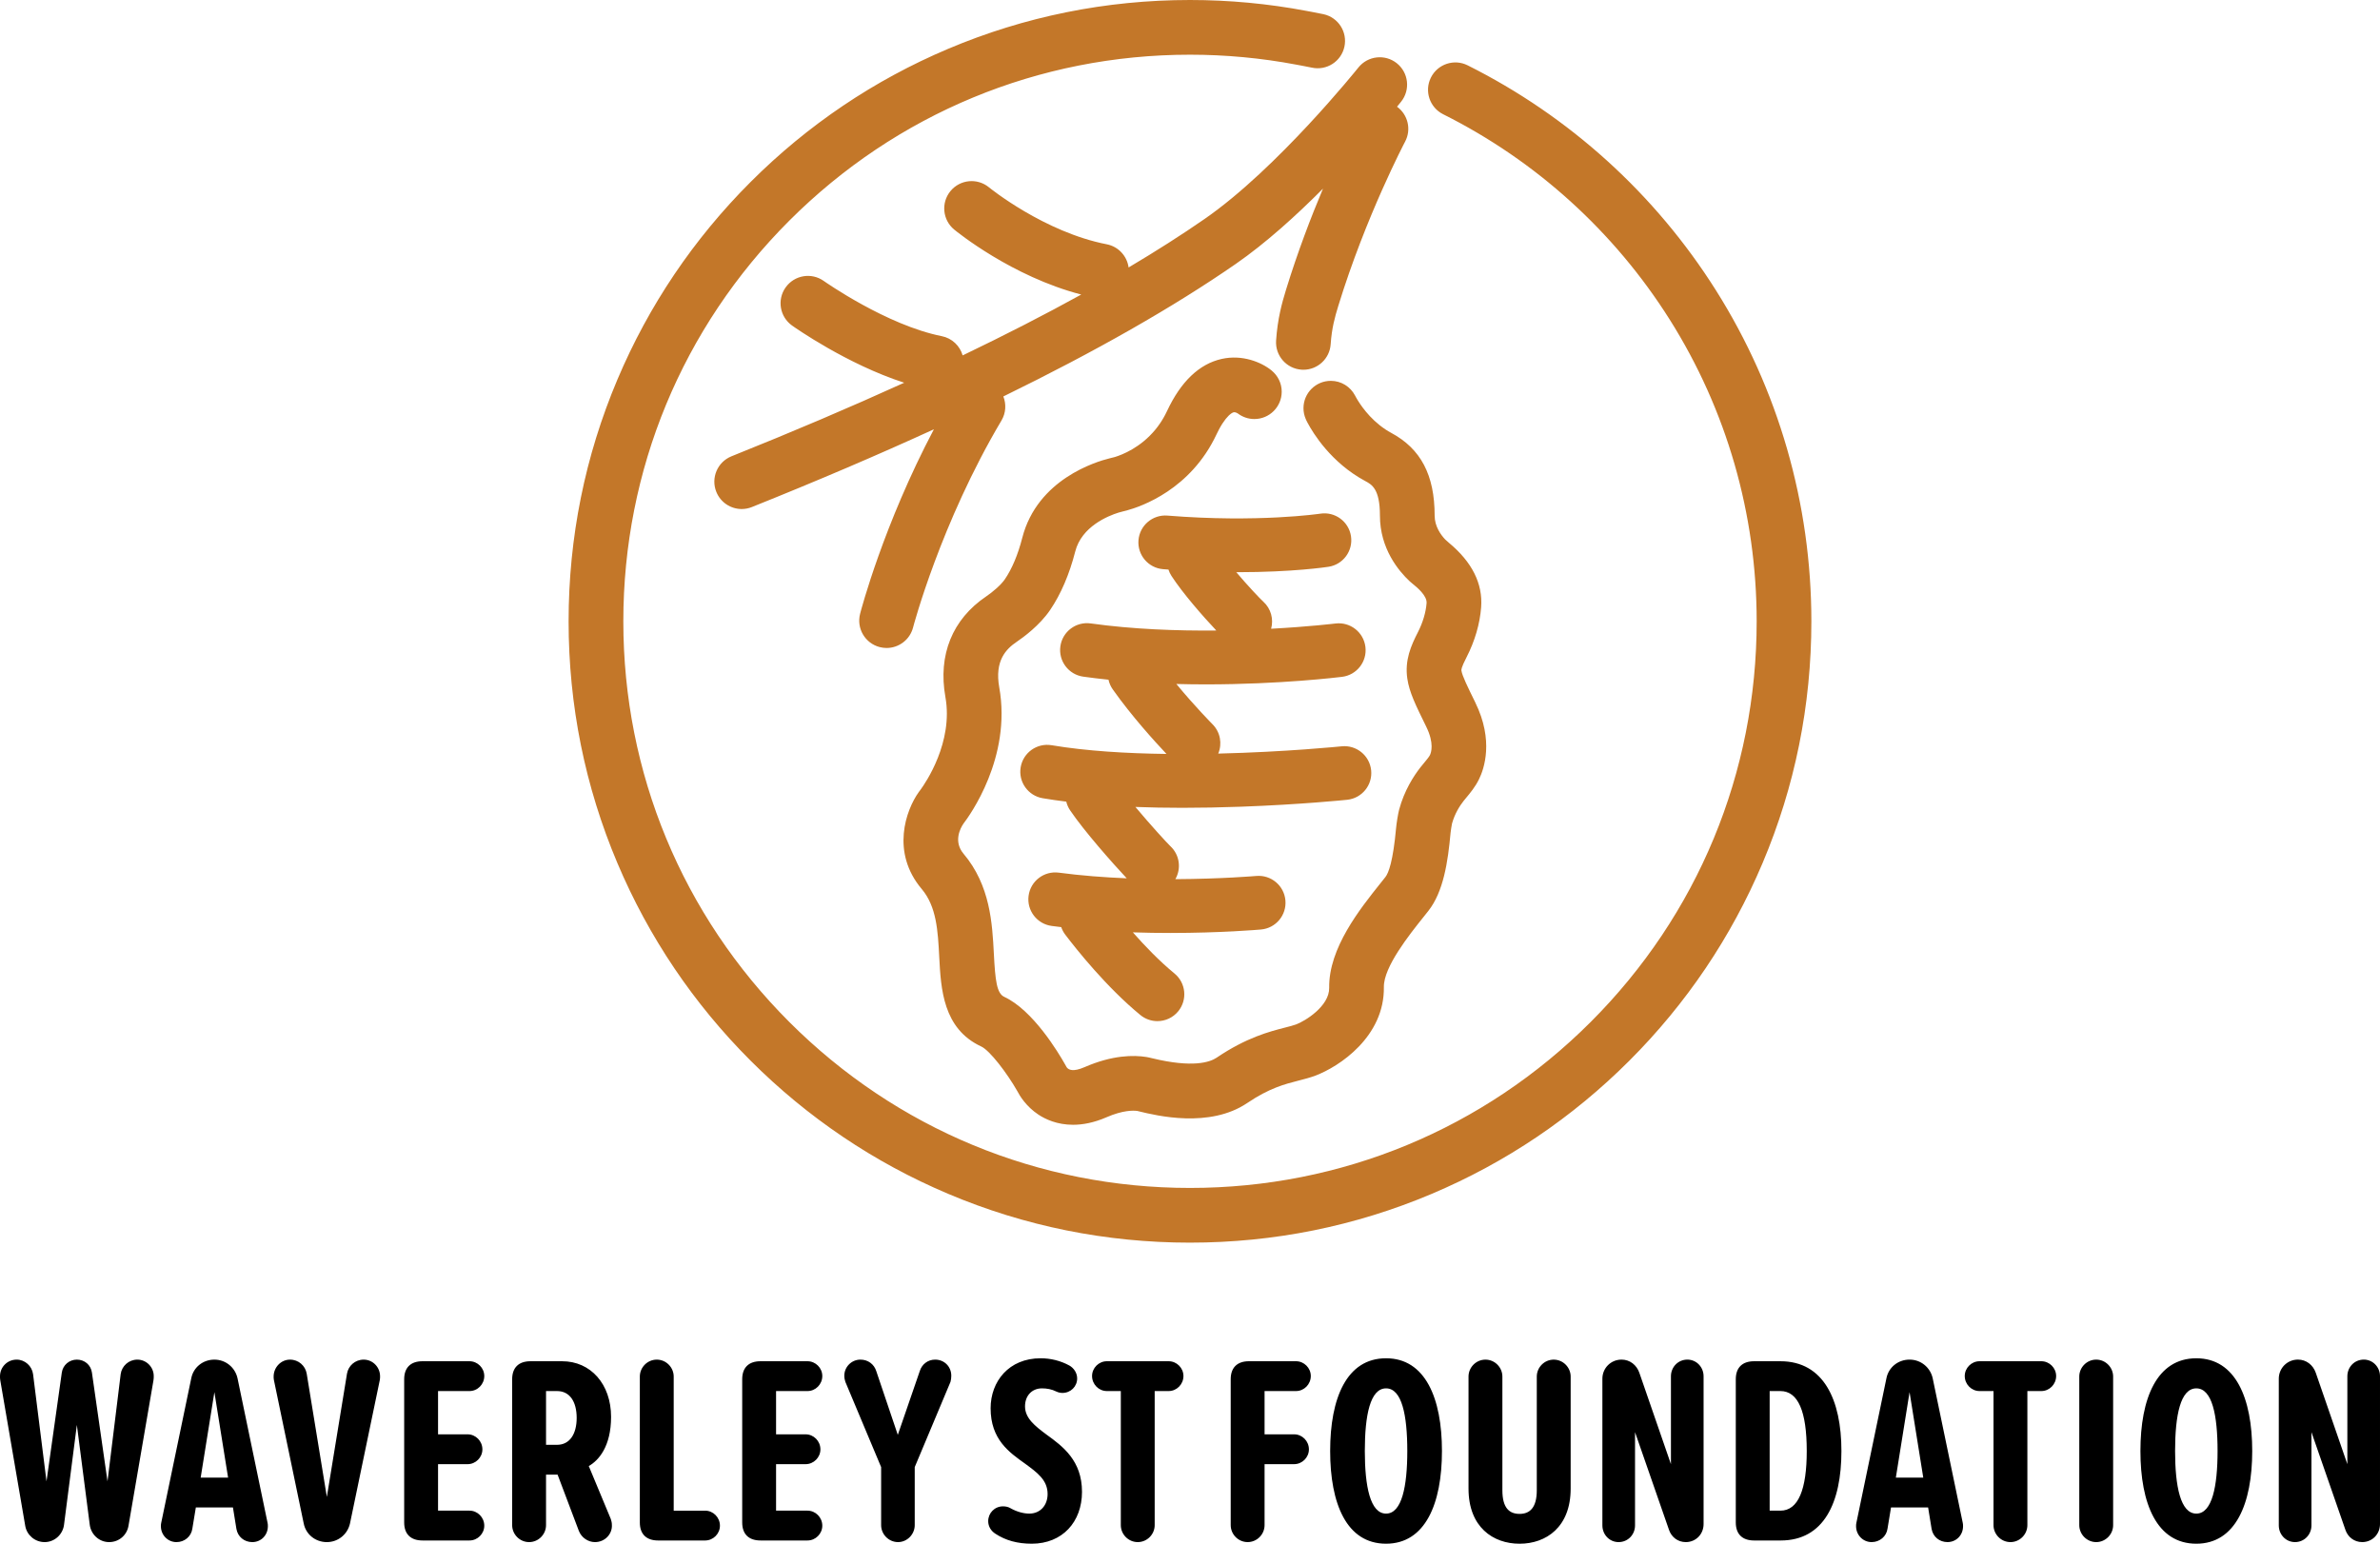
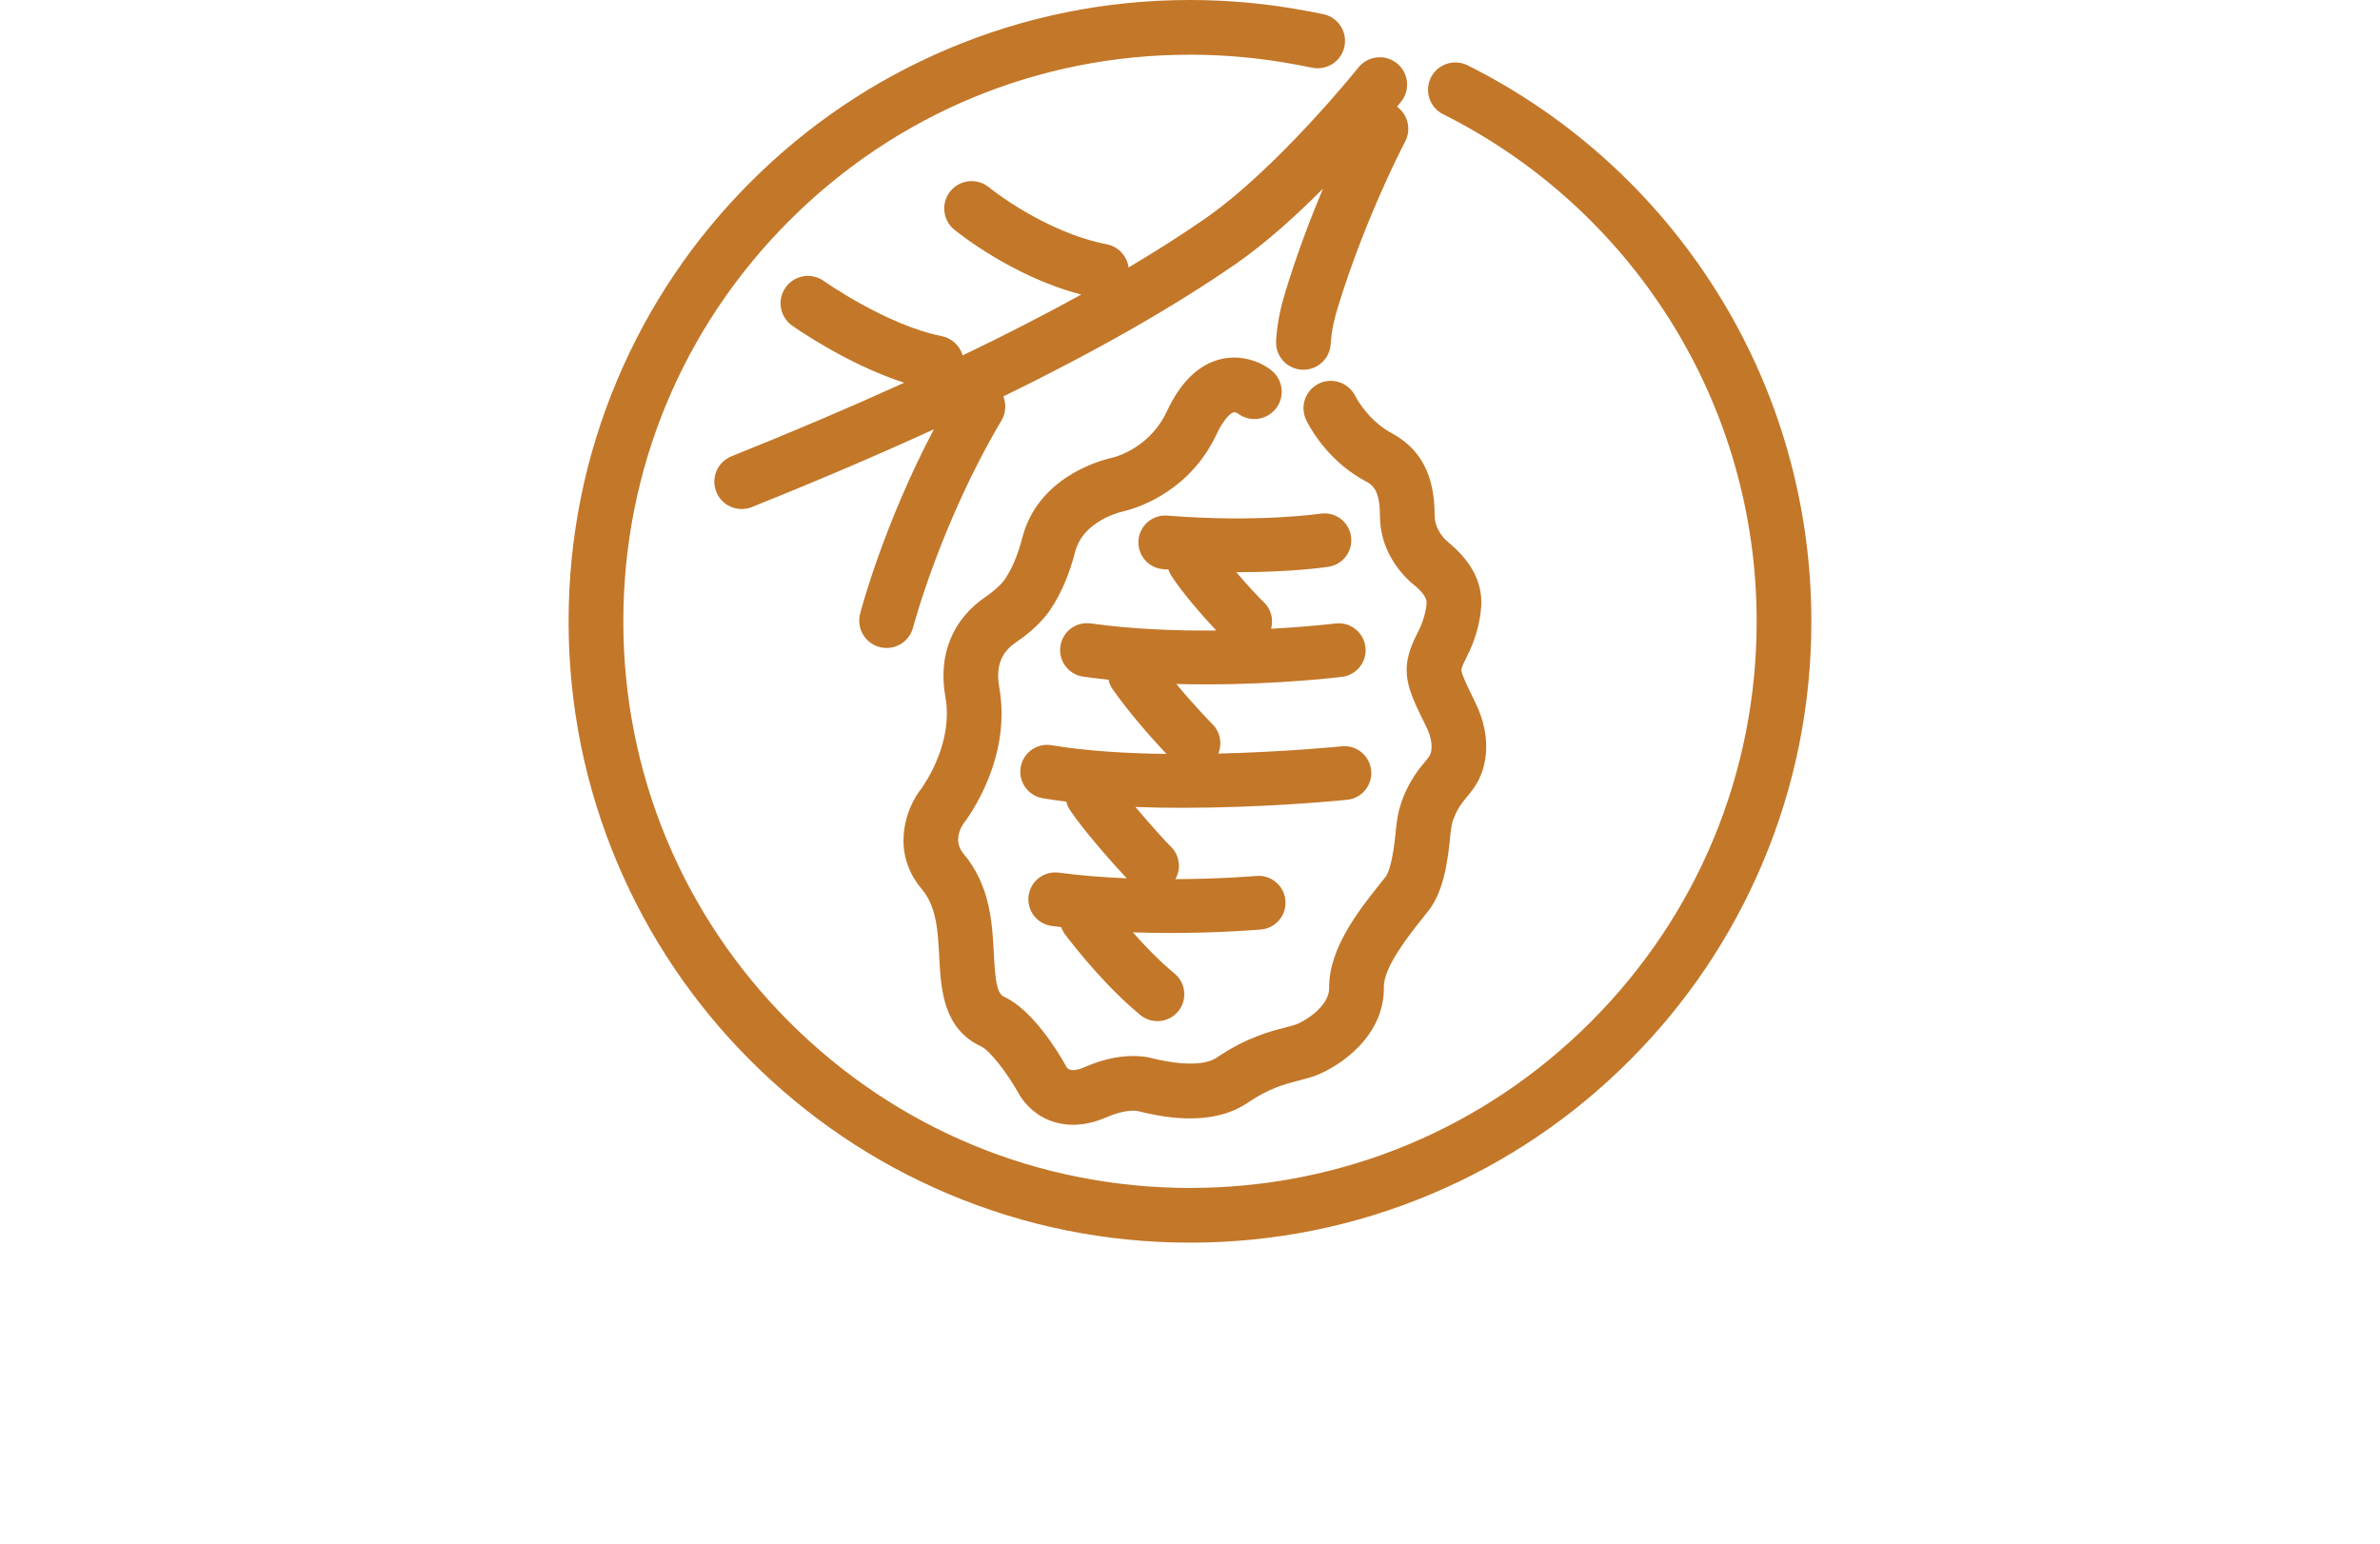
<svg xmlns="http://www.w3.org/2000/svg" id="a" viewBox="0 0 396.161 256.982">
-   <path d="M44.588,254.073c0,1.476-1.119,2.64-2.595,2.64-1.342,0-2.414-.895-2.64-2.194l-.58-3.578h-6.173l-.584,3.535c-.177,1.296-1.296,2.237-2.639,2.237-1.477,0-2.595-1.207-2.595-2.64,0-.18,0-.358,.046-.538l5.011-24.113c.357-1.79,1.922-3.086,3.847-3.086,1.879,0,3.444,1.296,3.847,3.086l5.011,24.113c.044,.18,.044,.358,.044,.538m-6.622-8.098l-2.28-14.227-2.282,14.227h4.562Zm206.475-16.821c0-1.522,1.253-2.818,2.82-2.818,1.565,0,2.817,1.296,2.817,2.818v18.924c0,2.909,1.119,3.938,2.864,3.938,1.699,0,2.863-1.029,2.863-3.938v-18.924c0-1.522,1.252-2.818,2.817-2.818,1.567,0,2.821,1.296,2.821,2.818v18.655c0,6.398-4.073,9.173-8.501,9.173s-8.501-2.775-8.501-9.173v-18.655Zm33.38,25.544l-5.663-16.286v15.525c0,1.522-1.173,2.775-2.738,2.775-1.522,0-2.696-1.253-2.696-2.775v-24.43c0-1.745,1.397-3.175,3.188-3.175,1.387,0,2.515,.895,2.964,2.191l5.259,15.213v-14.63c0-1.521,1.173-2.774,2.738-2.774,1.522,0,2.696,1.253,2.696,2.774v24.608c0,1.656-1.263,2.998-2.964,2.998-1.342,0-2.382-.85-2.784-2.014m11.109-1.251v-23.845c0-1.925,1.075-2.997,3.043-2.997h4.385c7.203,0,10.155,6.441,10.155,14.942,0,8.59-2.909,14.897-10.111,14.897h-4.429c-1.968,0-3.043-1.073-3.043-2.997m7.428-1.969c2.998,0,4.383-3.578,4.383-9.931,0-6.578-1.431-9.977-4.383-9.977h-1.79v19.908h1.79Zm-229.08,1.969v-23.845c0-1.925,1.076-2.997,3.043-2.997h7.829c1.342,0,2.46,1.118,2.46,2.46,0,1.387-1.118,2.505-2.46,2.505h-5.234v7.203h4.92c1.344,0,2.462,1.118,2.462,2.505,0,1.342-1.118,2.461-2.462,2.461h-4.92v7.739h5.234c1.342,0,2.46,1.119,2.46,2.506,0,1.342-1.118,2.46-2.46,2.46h-7.829c-1.967,0-3.043-1.073-3.043-2.997m119.287,.446v-22.323h-2.325c-1.342,0-2.461-1.118-2.461-2.505,0-1.342,1.119-2.46,2.461-2.46h10.289c1.341,0,2.46,1.118,2.46,2.46,0,1.387-1.119,2.505-2.46,2.505h-2.326v22.323c0,1.522-1.253,2.82-2.817,2.82-1.568,0-2.821-1.298-2.821-2.82m-171.622-.043l-2.148-16.642-2.146,16.685c-.226,1.567-1.567,2.82-3.223,2.82-1.611,0-2.952-1.164-3.221-2.685L.046,229.78c-.046-.223-.046-.492-.046-.669,0-1.522,1.207-2.775,2.774-2.775,1.388,0,2.549,1.073,2.729,2.415l2.237,17.85,2.549-18.117c.18-1.253,1.253-2.148,2.506-2.148,1.298,0,2.328,.895,2.505,2.148l2.595,18.117,2.193-17.85c.178-1.342,1.342-2.415,2.772-2.415,1.522,0,2.731,1.253,2.731,2.729,0,.177,0,.492-.045,.715l-4.162,24.248c-.268,1.521-1.564,2.685-3.22,2.685s-2.998-1.253-3.221-2.863m35.616-.224l-4.965-23.889c-.046-.226-.046-.404-.046-.583,0-1.522,1.207-2.818,2.728-2.818,1.433,0,2.552,1.03,2.775,2.325l3.355,20.535,3.355-20.535c.224-1.295,1.342-2.325,2.775-2.325,1.519,0,2.729,1.253,2.729,2.775,0,.177,0,.4-.046,.626l-4.965,23.889c-.404,1.789-1.969,3.087-3.848,3.087-1.924,0-3.489-1.298-3.847-3.087m48.474,3.087c-1.118,0-2.237-.716-2.685-1.879l-3.533-9.35h-1.925v8.409c0,1.522-1.253,2.82-2.817,2.82-1.568,0-2.821-1.298-2.821-2.82v-24.291c0-1.925,1.076-2.997,3.043-2.997h5.278c4.743,0,8.143,3.802,8.143,9.259,0,4.923-2.056,7.248-3.712,8.189l3.667,8.812c.091,.313,.18,.582,.18,.985,.089,1.476-1.119,2.863-2.818,2.863m-8.143-16.195h1.834c2.102,0,3.266-1.791,3.266-4.474,0-2.729-1.164-4.474-3.266-4.474h-1.834v8.948Zm15.613,12.929v-24.293c0-1.522,1.253-2.818,2.82-2.818,1.565,0,2.818,1.296,2.818,2.818v22.324h5.234c1.342,0,2.461,1.119,2.461,2.506,0,1.342-1.119,2.46-2.461,2.46h-7.829c-1.967,0-3.043-1.073-3.043-2.997m17.04,0v-23.845c0-1.925,1.075-2.997,3.043-2.997h7.829c1.341,0,2.46,1.118,2.46,2.46,0,1.387-1.119,2.505-2.46,2.505h-5.235v7.203h4.92c1.344,0,2.462,1.118,2.462,2.505,0,1.342-1.118,2.461-2.462,2.461h-4.92v7.739h5.235c1.341,0,2.46,1.119,2.46,2.506,0,1.342-1.119,2.46-2.46,2.46h-7.829c-1.968,0-3.043-1.073-3.043-2.997m34.667-23.398l-5.949,14.181v9.663c0,1.522-1.254,2.82-2.775,2.82-1.565,0-2.818-1.298-2.818-2.82v-9.663l-5.949-14.181c-.089-.269-.18-.627-.18-1.03,0-1.476,1.209-2.683,2.685-2.683,1.253,0,2.28,.76,2.638,1.923l3.58,10.603,3.668-10.647c.358-1.119,1.342-1.879,2.551-1.879,1.522,0,2.684,1.164,2.684,2.683,0,.358-.044,.718-.135,1.03m6.279,23.175c0-1.342,1.073-2.461,2.46-2.461,.449,0,.895,.089,1.253,.312,1.029,.581,2.148,.895,3.132,.895,1.79,0,3.043-1.341,3.043-3.266,0-2.325-1.745-3.578-3.758-5.054-2.641-1.88-5.727-4.028-5.727-9.216,0-4.474,3.041-8.321,8.321-8.321,1.655,0,3.31,.401,4.788,1.207,.715,.403,1.296,1.207,1.296,2.148,0,1.342-1.073,2.414-2.46,2.414-.314,0-.715-.089-.984-.223-.806-.403-1.611-.537-2.417-.537-1.654,0-2.817,1.209-2.817,2.997,0,1.971,1.655,3.267,3.578,4.699,2.729,1.969,5.906,4.34,5.906,9.529,0,5.011-3.266,8.635-8.367,8.635-2.371,0-4.338-.538-6.04-1.656-.715-.447-1.207-1.207-1.207-2.102m40.367,.669v-24.291c0-1.925,1.075-2.997,3.043-2.997h7.829c1.341,0,2.46,1.118,2.46,2.46,0,1.387-1.119,2.505-2.46,2.505h-5.235v7.203h4.92c1.344,0,2.462,1.118,2.462,2.505,0,1.342-1.118,2.461-2.462,2.461h-4.92v10.154c0,1.522-1.253,2.82-2.818,2.82-1.567,0-2.819-1.298-2.819-2.82m25.858-27.78c6.532,0,9.305,6.665,9.305,15.434s-2.773,15.435-9.305,15.435c-6.576,0-9.305-6.667-9.305-15.435s2.729-15.434,9.305-15.434m0,5.009c-2.64,0-3.535,4.473-3.535,10.425,0,5.861,.895,10.423,3.535,10.423s3.535-4.562,3.535-10.423c0-5.952-.896-10.425-3.535-10.425m96.043,22.951c0,1.476-1.119,2.64-2.594,2.64-1.342,0-2.415-.895-2.64-2.194l-.581-3.578h-6.173l-.583,3.535c-.178,1.296-1.296,2.237-2.64,2.237-1.476,0-2.595-1.207-2.595-2.64,0-.18,0-.358,.046-.538l5.011-24.113c.358-1.79,1.923-3.086,3.847-3.086,1.88,0,3.445,1.296,3.847,3.086l5.012,24.113c.043,.18,.043,.358,.043,.538m-6.622-8.098l-2.28-14.227-2.282,14.227h4.562Zm11.693,7.918v-22.323h-2.325c-1.342,0-2.461-1.118-2.461-2.505,0-1.342,1.119-2.46,2.461-2.46h10.289c1.341,0,2.462,1.118,2.462,2.46,0,1.387-1.121,2.505-2.462,2.505h-2.326v22.323c0,1.522-1.253,2.82-2.818,2.82-1.567,0-2.82-1.298-2.82-2.82m14.276,0v-24.739c0-1.522,1.252-2.818,2.819-2.818,1.565,0,2.818,1.296,2.818,2.818v24.739c0,1.522-1.253,2.82-2.818,2.82-1.567,0-2.819-1.298-2.819-2.82m19.484-27.78c6.533,0,9.305,6.665,9.305,15.434s-2.772,15.435-9.305,15.435c-6.576,0-9.305-6.667-9.305-15.435s2.729-15.434,9.305-15.434m0,5.009c-2.64,0-3.535,4.473-3.535,10.425,0,5.861,.895,10.423,3.535,10.423s3.536-4.562,3.536-10.423c0-5.952-.895-10.425-3.536-10.425m24.825,23.576l-5.662-16.286v15.525c0,1.522-1.174,2.775-2.739,2.775-1.522,0-2.696-1.253-2.696-2.775v-24.43c0-1.745,1.398-3.175,3.188-3.175,1.387,0,2.515,.895,2.965,2.191l5.259,15.213v-14.63c0-1.521,1.173-2.774,2.738-2.774,1.522,0,2.695,1.253,2.695,2.774v24.608c0,1.656-1.262,2.998-2.963,2.998-1.342,0-2.382-.85-2.785-2.014" />
  <path d="M245.576,116.95l-.017-.034c-1.259-2.561-2.169-4.412-2.295-5.267-.023-.158-.067-.451,.851-2.24,1.381-2.693,2.221-5.573,2.428-8.328,.295-3.916-1.51-7.521-5.366-10.722-.079-.065-.531-.46-.631-.566-.695-.739-1.743-2.152-1.743-3.962,0-6.748-2.3-11.125-7.24-13.776-.326-.175-.637-.362-.936-.559h.007c-2.751-1.803-4.362-4.37-4.849-5.23,0-.001-.001-.001-.001-.001-.03-.053-.055-.098-.076-.137-.051-.095-.08-.151-.082-.155l.014,.029h-.001c-.036-.066-.071-.13-.089-.164-.761-1.449-2.277-2.439-4.027-2.439-2.514,0-4.552,2.038-4.552,4.552,0,.631,.132,1.231,.365,1.777,.014,.033,.046,.104,.077,.171l-.003,.001c.014,.028,.033,.069,.056,.115,.001,.002,.003,.006,.004,.008,.004,.009,.01,.021,.015,.031,.009,.018,.018,.036,.029,.056,.009,.018,.018,.037,.028,.057,.014,.028,.029,.056,.044,.086,.008,.014,.015,.028,.022,.042,.021,.04,.043,.081,.067,.126,.001,.001,.001,.003,.002,.004,.898,1.682,3.893,6.603,9.58,9.655,1.088,.583,2.44,1.309,2.44,5.751,0,5.494,3.109,9.215,4.961,10.943,.182,.171,.356,.31,.556,.472,.58,.469,2.343,1.893,2.249,3.15-.116,1.534-.631,3.259-1.45,4.857-1.139,2.22-2.213,4.645-1.757,7.726,.334,2.264,1.387,4.405,3.131,7.954l.016,.034c1.367,2.78,.816,4.329,.614,4.738-.148,.303-.594,.837-.952,1.267-.219,.261-.429,.515-.62,.759-1.151,1.47-2.703,3.887-3.554,7.056-.177,.657-.434,2.27-.503,3.039-.5,5.521-1.244,7.492-1.78,8.173-.246,.312-.512,.646-.794,.998-3.451,4.318-8.665,10.845-8.563,17.445,.047,3.056-4.01,5.532-5.493,6.088-.461,.173-1.111,.34-1.864,.532-2.552,.655-6.407,1.642-11.376,5.007-1.098,.743-3.954,1.743-10.752,.092-.394-.096-.655-.159-.932-.203-2.143-.344-5.666-.331-10.287,1.681-1.946,.847-2.654,.436-2.943,.088-.027-.031-.069-.097-.069-.097l-.196-.35c-1.18-2.1-5.4-9.121-10.172-11.334-1.255-.582-1.501-2.725-1.73-7.139-.265-5.082-.594-11.405-5.042-16.677-1.747-2.071-.511-4.296-.035-4.999,1.014-1.321,8.064-11.019,5.973-22.704-.796-4.449,1.14-6.394,2.915-7.592,1.091-.737,3.817-2.728,5.562-5.305,1.79-2.642,3.195-5.919,4.176-9.74,1.065-4.149,5.455-5.911,7.2-6.457,.433-.135,1.041-.268,1.367-.357,2.441-.66,10.65-3.501,14.95-12.681,.135-.287,.268-.551,.399-.799,.063-.117,.125-.23,.187-.339,.006-.011,.012-.021,.017-.032,.06-.105,.12-.206,.179-.304,.006-.011,.012-.021,.019-.032,.059-.098,.117-.191,.175-.281,.006-.007,.01-.014,.015-.022,.368-.567,.709-.981,1.004-1.272l.016-.016c.039-.039,.078-.074,.116-.108,.013-.012,.027-.025,.04-.036,.032-.029,.064-.056,.096-.082,.017-.014,.034-.028,.05-.041,.028-.021,.055-.042,.081-.061,.019-.014,.038-.027,.057-.04,.022-.015,.045-.031,.066-.044,.022-.014,.041-.025,.061-.037,.018-.01,.036-.021,.053-.03,.023-.012,.044-.022,.065-.031,.013-.006,.026-.012,.038-.017,.033-.014,.063-.025,.091-.032,.034-.009,.069-.013,.105-.014,.009-.001,.019,0,.029,0,.029,0,.059,.003,.089,.006,.006,.002,.012,.002,.019,.003,.035,.006,.07,.015,.104,.024,.009,.003,.017,.006,.026,.009,.027,.008,.053,.017,.077,.027l.024,.009c.029,.012,.058,.025,.084,.037,.004,.002,.008,.004,.012,.007,.019,.009,.036,.017,.051,.026,.024,.013,.046,.025,.067,.038h.001c.025,.016,.051,.034,.083,.057,.755,.557,1.688,.886,2.698,.886,2.514,0,4.552-2.038,4.552-4.552,0-1.413-.649-2.67-1.66-3.505l.004-.004c-.022-.019-.048-.037-.07-.055-.106-.086-.218-.17-.335-.254-.001-.002-.004-.003-.005-.004-.115-.083-.235-.165-.361-.245-.006-.004-.012-.007-.018-.011-.121-.078-.247-.155-.378-.23-.012-.007-.025-.014-.037-.021-.125-.071-.254-.141-.387-.21-.02-.01-.042-.02-.063-.031-.127-.064-.255-.126-.388-.187-.031-.013-.064-.027-.096-.041-.125-.055-.251-.109-.38-.16-.044-.017-.089-.033-.133-.049-.121-.046-.243-.092-.369-.134-.055-.019-.112-.035-.167-.053-.118-.037-.236-.075-.357-.109-.067-.019-.136-.035-.204-.052-.113-.029-.226-.06-.341-.085-.078-.018-.159-.032-.239-.047-.108-.022-.216-.045-.326-.063-.09-.015-.182-.025-.273-.037-.103-.014-.205-.03-.309-.042-.1-.01-.203-.015-.305-.023-.097-.007-.195-.017-.294-.021-.11-.005-.223-.004-.334-.005-.093-.001-.184-.005-.277-.003-.123,.003-.247,.012-.371,.019-.085,.005-.169,.007-.254,.013-.139,.013-.28,.032-.421,.051-.071,.008-.142,.014-.213,.025-.213,.033-.427,.073-.643,.121-3.727,.842-6.785,3.764-9.088,8.683-.084,.178-.17,.351-.259,.521-.026,.051-.053,.101-.079,.152-.066,.123-.132,.244-.2,.363-.028,.049-.055,.099-.084,.147-.09,.155-.181,.307-.273,.453-.004,.006-.007,.012-.01,.017-.097,.152-.195,.299-.294,.443-.032,.046-.063,.09-.095,.134-.072,.104-.146,.205-.22,.305-.032,.043-.065,.087-.097,.13-.096,.126-.192,.249-.291,.369-.007,.01-.015,.02-.023,.029-2.482,3.028-5.55,4.212-6.758,4.582-.282,.086-.712,.181-.908,.229-2.204,.543-11.998,3.475-14.5,13.218-.72,2.805-1.694,5.126-2.895,6.898-.651,.961-2.072,2.158-3.117,2.864-5.628,3.798-8.037,9.744-6.784,16.744,1.347,7.529-3.328,14.32-4.118,15.401-.069,.094-.278,.369-.311,.416-2.142,2.992-4.68,10.022,.494,16.154,2.473,2.931,2.684,6.986,2.908,11.278,.277,5.335,.623,11.973,6.993,14.927,1.432,.664,4.297,4.43,6.01,7.437,.38,.746,1.448,2.538,3.503,3.901,1.142,.758,3.095,1.694,5.768,1.694,1.603,0,3.464-.337,5.564-1.25,2.735-1.191,4.459-1.145,5.139-1.051,.078,.018,.177,.042,.296,.071,2.901,.706,11.731,2.851,18.008-1.4,3.658-2.477,6.246-3.14,8.53-3.725,.967-.248,1.879-.482,2.801-.827,3.999-1.5,11.528-6.513,11.401-14.755-.052-3.331,4.257-8.723,6.572-11.621,.296-.37,.576-.72,.834-1.048,2.502-3.178,3.254-8.119,3.695-12.987,.03-.337,.179-1.246,.242-1.55,.458-1.663,1.292-2.955,1.915-3.75,.136-.175,.288-.355,.444-.542,.668-.801,1.5-1.799,2.128-3.075,.854-1.732,2.503-6.445-.61-12.779m-47.496,89.911c-13.961,0-27.506-2.735-40.261-8.13-12.317-5.21-23.377-12.667-32.875-22.164-9.497-9.498-16.955-20.559-22.164-32.875-5.395-12.755-8.13-26.301-8.13-40.261s2.735-27.508,8.13-40.262c5.209-12.317,12.667-23.378,22.164-32.875s20.558-16.955,32.875-22.165C170.574,2.734,184.119,0,198.08,0c6.501,0,13.009,.607,19.344,1.806,.377,.071,.694,.129,.977,.182,.679,.125,1.216,.224,1.911,.377,2.456,.54,4.009,2.969,3.469,5.425-.541,2.456-2.969,4.007-5.426,3.468-.542-.119-.965-.197-1.604-.315-.296-.055-.627-.115-1.02-.19-5.779-1.093-11.717-1.648-17.651-1.648-25.194,0-48.882,9.812-66.697,27.627-17.816,17.816-27.627,41.503-27.627,66.699s9.811,48.881,27.627,66.697c17.815,17.816,41.503,27.627,66.697,27.627s48.882-9.812,66.698-27.627c17.815-17.816,27.627-41.503,27.627-66.697,0-17.854-5.01-35.231-14.487-50.255-9.226-14.625-22.262-26.437-37.7-34.159-2.248-1.125-3.16-3.86-2.035-6.109,1.125-2.249,3.86-3.16,6.109-2.035,16.924,8.465,31.215,21.413,41.328,37.444,10.397,16.48,15.891,35.538,15.891,55.114,0,13.96-2.735,27.506-8.13,40.261-5.209,12.316-12.666,23.377-22.164,32.875-9.497,9.497-20.558,16.954-32.875,22.164-12.755,5.395-26.301,8.13-40.262,8.13m26.166-73.723c-.31,.032-7.71,.792-17.654,1.152-3.411,.124-6.672,.185-9.777,.185-2.729,0-5.334-.048-7.819-.143,2.51,2.999,5.261,5.997,5.826,6.535,1.546,1.445,1.832,3.725,.824,5.485,7.706-.037,13.37-.524,13.468-.532,2.461-.214,4.633,1.602,4.85,4.063,.217,2.462-1.602,4.633-4.063,4.85-.438,.039-6.707,.577-15.117,.577-1.969,0-4.056-.03-6.212-.103,1.973,2.239,4.41,4.779,6.929,6.849,1.909,1.568,2.185,4.387,.616,6.297-.884,1.076-2.167,1.633-3.459,1.633-.999,0-2.005-.333-2.838-1.017-5.625-4.623-10.623-10.905-12.51-13.391-.293-.386-.511-.806-.662-1.241-.531-.062-1.061-.128-1.589-.198-2.449-.326-4.17-2.576-3.844-5.025,.326-2.45,2.575-4.167,5.026-3.845,3.749,.5,7.61,.789,11.31,.942-2.314-2.468-7.082-7.852-9.429-11.322-.306-.453-.513-.942-.635-1.443-1.363-.168-2.672-.357-3.921-.567-2.436-.41-4.079-2.717-3.67-5.154,.41-2.437,2.717-4.079,5.154-3.67,5.786,.973,12.532,1.369,19.117,1.451-1.976-2.093-5.798-6.301-8.937-10.738-.355-.503-.592-1.054-.717-1.62-1.403-.145-2.805-.312-4.197-.507-2.447-.342-4.153-2.603-3.811-5.05,.342-2.447,2.602-4.155,5.05-3.811,7.021,.981,14.394,1.242,20.909,1.179-2.198-2.328-5.573-6.176-7.472-9.096-.216-.334-.378-.687-.496-1.048-.296-.022-.59-.043-.89-.067-2.462-.198-4.298-2.355-4.1-4.819,.198-2.462,2.357-4.296,4.819-4.1,15.072,1.213,25.354-.307,25.457-.322,2.44-.37,4.723,1.306,5.096,3.747,.373,2.441-1.3,4.722-3.74,5.097-.326,.051-5.999,.901-15.139,.901-.07,0-.144-.001-.214-.001,1.948,2.294,3.95,4.408,4.488,4.893,1.3,1.174,1.749,2.939,1.312,4.521,6.355-.344,10.611-.861,10.706-.872,2.449-.301,4.687,1.437,4.99,3.889,.304,2.452-1.437,4.687-3.889,4.99-.61,.076-10.331,1.255-22.637,1.255-1.608,0-3.261-.02-4.942-.066,3.085,3.745,5.97,6.655,6.009,6.694,1.323,1.324,1.642,3.268,.961,4.894,11.284-.27,20.377-1.194,20.539-1.211,2.458-.253,4.657,1.53,4.913,3.988,.254,2.458-1.531,4.657-3.989,4.912m9.643-109.565c-.064,.122-6.518,12.373-11.121,27.34-.568,1.848-1.093,3.727-1.271,6.387-.16,2.406-2.161,4.25-4.538,4.251-.102,0-.204-.004-.307-.011-2.509-.167-4.408-2.337-4.24-4.846,.242-3.633,.98-6.271,1.652-8.458,1.943-6.316,4.166-12.113,6.154-16.833-4.418,4.439-9.509,9.063-14.53,12.539-10.336,7.155-23.274,14.529-38.677,22.055,.502,1.266,.437,2.741-.311,4.003-10.121,17.058-14.673,34.288-14.717,34.46-.534,2.05-2.381,3.408-4.404,3.408-.379,0-.764-.047-1.148-.147-2.433-.632-3.893-3.115-3.262-5.548,.172-.667,3.893-14.805,12.282-30.71-9.335,4.276-19.442,8.594-30.299,12.945-.555,.223-1.129,.328-1.692,.328-1.806,0-3.515-1.081-4.228-2.861-.935-2.334,.198-4.984,2.532-5.92,10.285-4.121,19.87-8.206,28.744-12.245-9.536-3.077-18.244-9.218-18.664-9.517-2.05-1.458-2.53-4.301-1.072-6.35,1.457-2.049,4.3-2.529,6.349-1.072,.101,.072,10.461,7.363,19.633,9.186,1.727,.343,3.028,1.623,3.485,3.206,7.111-3.416,13.693-6.795,19.738-10.131-11.582-3.01-20.737-10.48-21.148-10.818-1.94-1.601-2.215-4.47-.615-6.41s4.47-2.215,6.41-.615c.085,.071,9.174,7.447,19.597,9.476,1.967,.383,3.386,1.979,3.64,3.859,4.587-2.721,8.806-5.413,12.644-8.07,12.121-8.391,25.469-25.041,25.602-25.208,1.568-1.965,4.432-2.288,6.399-.72,1.965,1.568,2.288,4.432,.72,6.397-.064,.083-.299,.375-.681,.841,1.804,1.312,2.42,3.782,1.344,5.809" fill="#c37729" />
</svg>